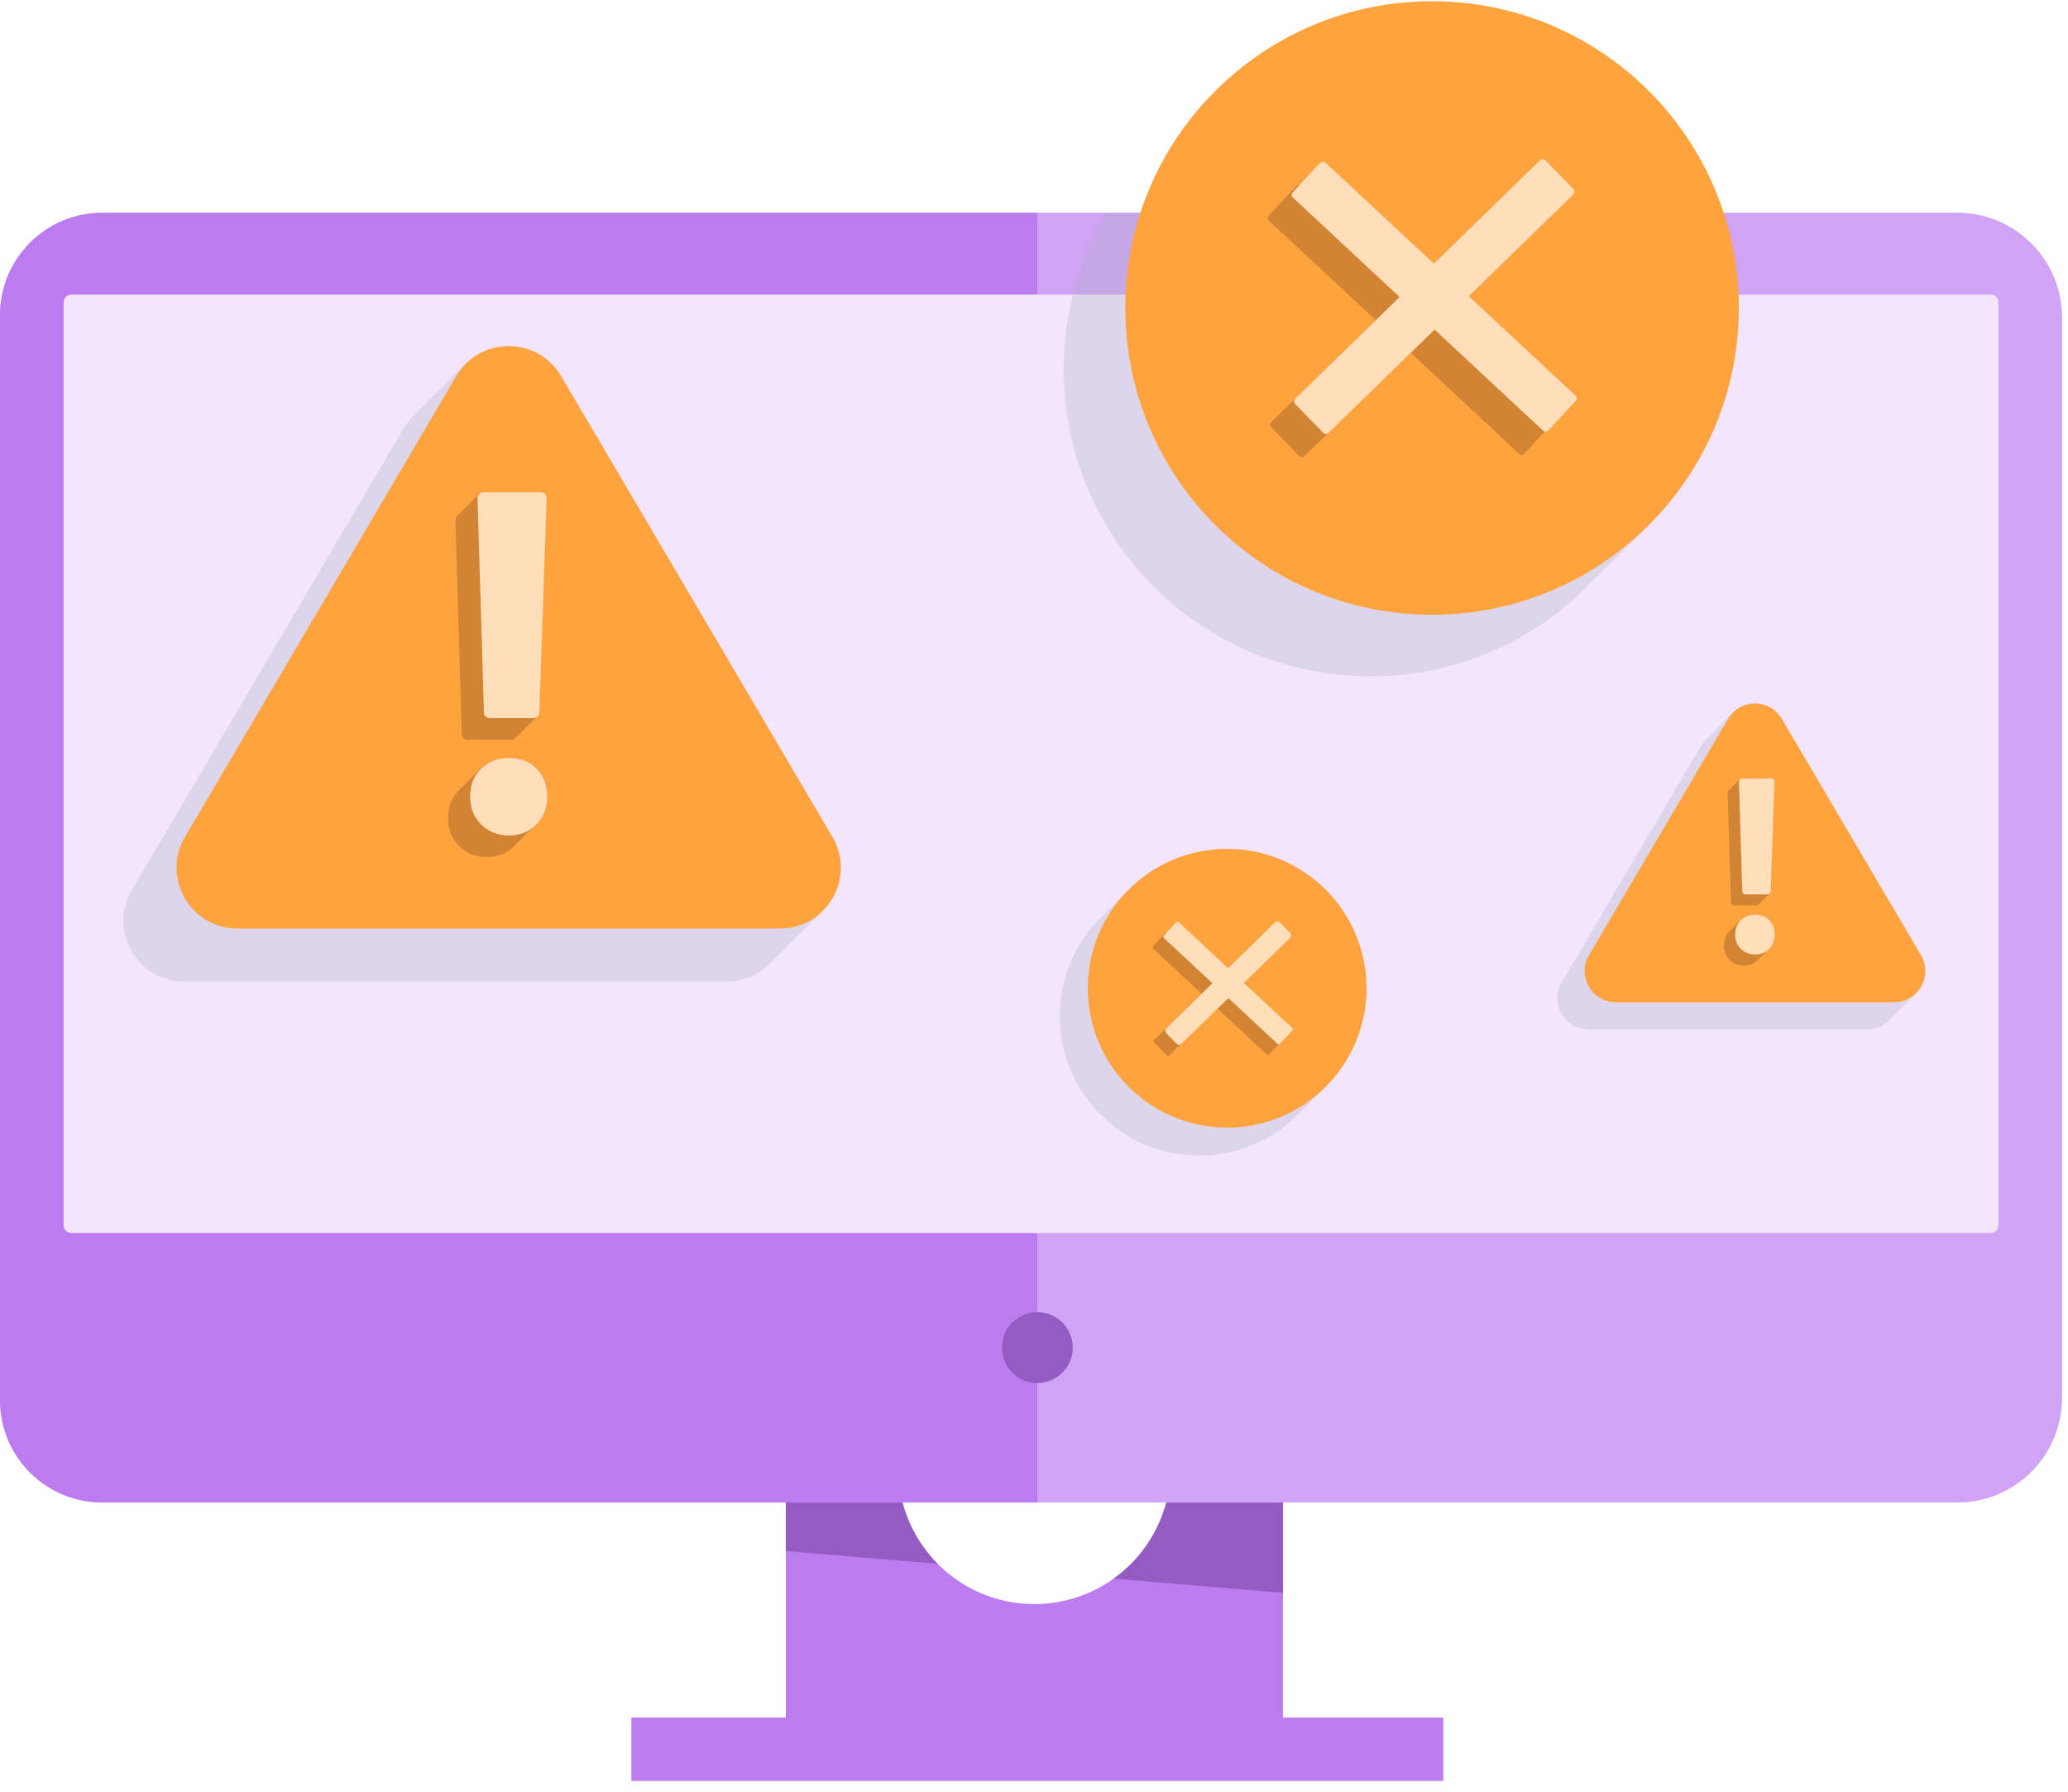
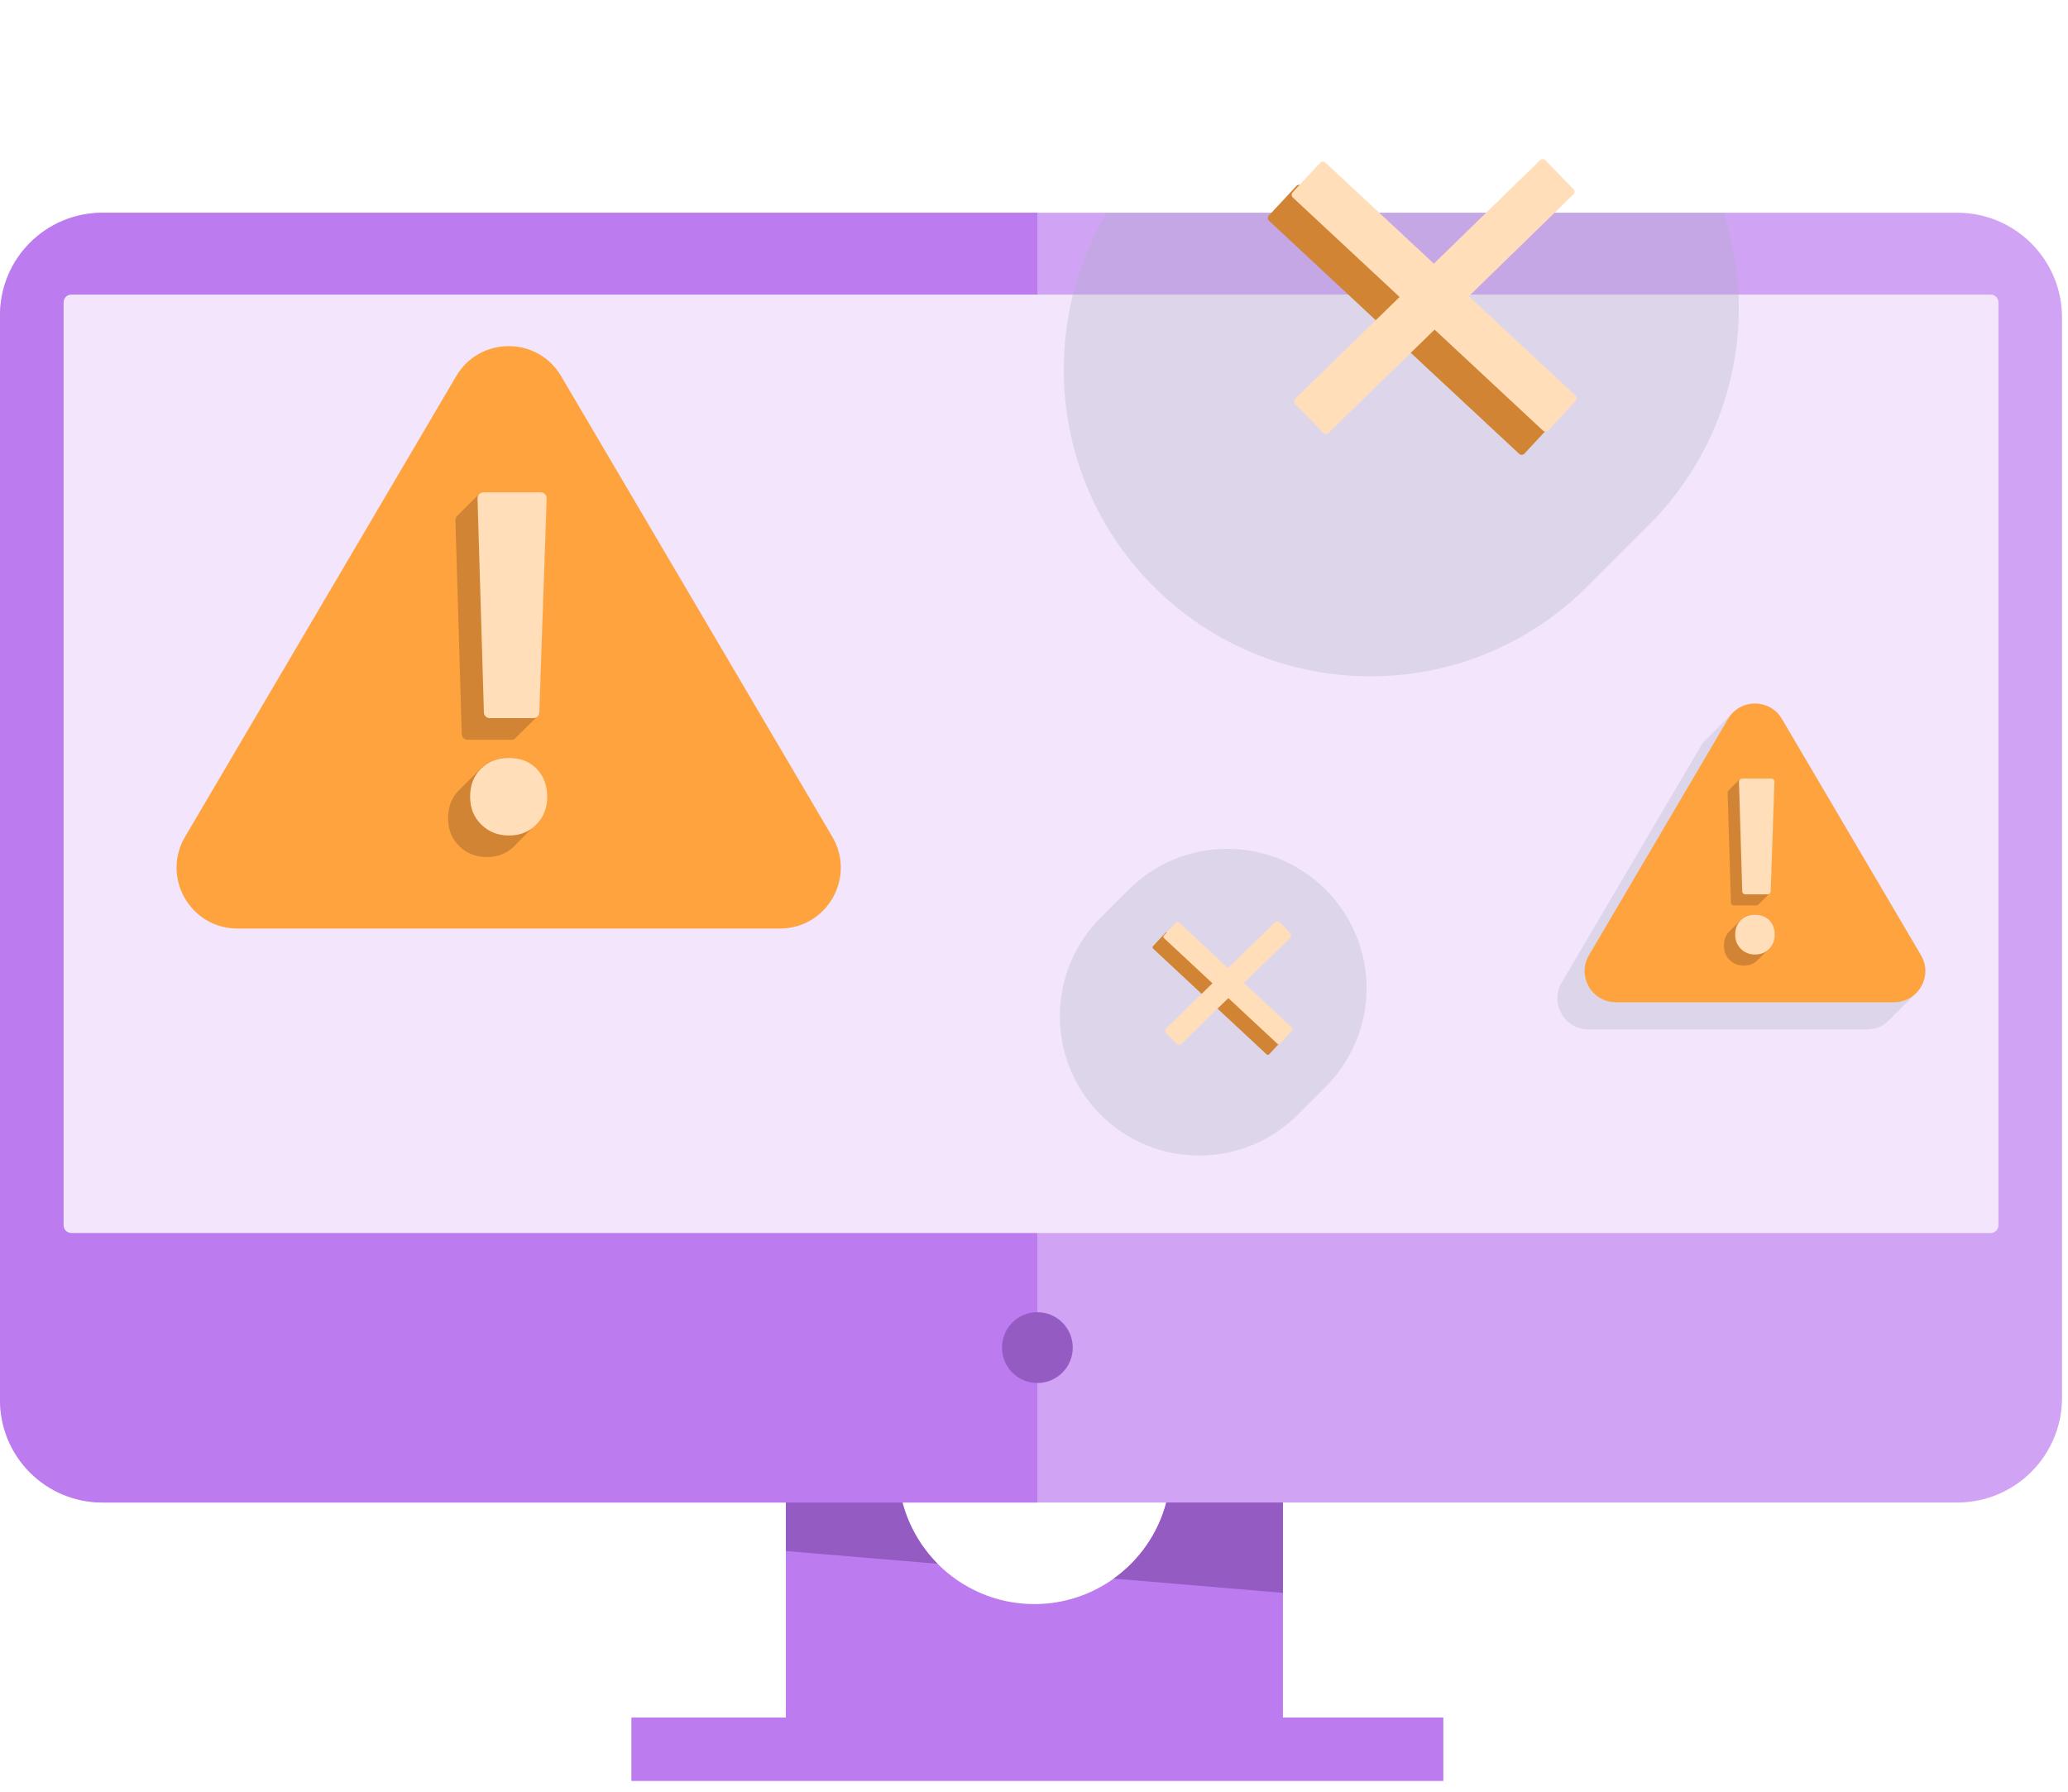
<svg xmlns="http://www.w3.org/2000/svg" width="172" height="149" viewBox="0 0 172 149" fill="none">
  <path d="M106.704 118.244V144.876H65.361V118.244H74.855C74.744 118.863 74.69 119.506 74.69 120.154V122.047C74.69 123.05 74.82 124.023 75.061 124.948C75.581 126.906 76.6 128.651 77.98 130.043C80.039 132.113 82.887 133.393 86.03 133.393C88.489 133.393 90.771 132.608 92.629 131.275C94.746 129.766 96.32 127.537 97.004 124.948C97.245 124.022 97.375 123.05 97.375 122.047V120.154C97.375 119.506 97.322 118.863 97.21 118.244H106.704Z" fill="#BC7CEF" />
  <path d="M162.793 17.691H8.71C3.899 17.691 0 21.591 0 26.401V116.239C0 121.049 3.899 124.948 8.71 124.948H162.793C167.603 124.948 171.502 121.049 171.502 116.239V26.401C171.502 21.591 167.603 17.691 162.793 17.691Z" fill="#D0A3F4" />
  <path d="M8.493 17.691H86.279V124.95H8.493C3.805 124.95 0 121.144 0 116.457V26.183C0 21.496 3.806 17.691 8.493 17.691Z" fill="#BC7CEF" />
  <path d="M165.57 24.496H5.934C5.578 24.496 5.29 24.785 5.29 25.141V101.892C5.29 102.248 5.578 102.536 5.934 102.536H165.57C165.926 102.536 166.215 102.248 166.215 101.892V25.141C166.215 24.785 165.926 24.496 165.57 24.496Z" fill="#F2E5FC" />
  <path d="M120.046 142.827H52.513V148.103H120.046V142.827Z" fill="#BC7CEF" />
  <path d="M75.061 124.948C75.581 126.906 76.6 128.651 77.98 130.043L65.361 128.982V124.948H75.061Z" fill="#945BC2" />
  <path d="M106.704 124.948V132.461L92.628 131.276C94.746 129.766 96.32 127.537 97.004 124.949H106.704V124.948Z" fill="#945BC2" />
  <path d="M88.361 114.147C89.511 112.997 89.511 111.133 88.361 109.984C87.212 108.834 85.348 108.834 84.198 109.984C83.049 111.133 83.049 112.997 84.198 114.147C85.348 115.296 87.212 115.296 88.361 114.147Z" fill="#945BC2" />
-   <path opacity="0.3" d="M69.225 69.588L46.669 31.277C44.924 28.313 40.913 27.994 38.677 30.317C38.619 30.371 38.562 30.428 38.507 30.487C38.449 30.541 38.393 30.598 38.337 30.656C38.279 30.711 38.223 30.768 38.167 30.826C38.109 30.881 38.053 30.938 37.998 30.996C37.94 31.05 37.883 31.108 37.828 31.166C37.77 31.22 37.714 31.277 37.658 31.335C37.6 31.39 37.544 31.447 37.488 31.505C37.43 31.56 37.374 31.617 37.319 31.675C37.261 31.73 37.204 31.787 37.149 31.845C37.091 31.899 37.034 31.956 36.979 32.015C36.921 32.069 36.865 32.126 36.809 32.184C36.751 32.239 36.695 32.296 36.639 32.354C36.581 32.409 36.525 32.466 36.47 32.524C36.412 32.578 36.355 32.636 36.3 32.694C36.242 32.748 36.185 32.805 36.13 32.864C36.072 32.918 36.016 32.975 35.96 33.033C35.902 33.088 35.846 33.145 35.791 33.203C35.733 33.258 35.676 33.315 35.621 33.373C35.563 33.427 35.506 33.484 35.451 33.543C35.393 33.597 35.337 33.654 35.281 33.712C35.223 33.767 35.167 33.824 35.111 33.882C35.053 33.937 34.997 33.994 34.942 34.052C34.884 34.106 34.827 34.164 34.772 34.222C34.714 34.276 34.657 34.333 34.602 34.392C34.544 34.446 34.488 34.503 34.432 34.561C34.092 34.882 33.788 35.258 33.532 35.692L10.976 74.002C8.989 77.376 11.421 81.631 15.337 81.631H60.449C61.932 81.631 63.202 81.02 64.1 80.078C64.158 80.023 64.215 79.967 64.27 79.909C64.328 79.853 64.384 79.797 64.44 79.739C64.498 79.683 64.554 79.627 64.609 79.569C64.668 79.514 64.724 79.457 64.779 79.399C64.837 79.344 64.894 79.288 64.949 79.23C65.007 79.174 65.063 79.118 65.119 79.06C65.177 79.004 65.233 78.948 65.288 78.89C65.347 78.835 65.403 78.778 65.458 78.72C65.516 78.665 65.573 78.608 65.628 78.55C65.686 78.495 65.743 78.439 65.798 78.381C65.856 78.325 65.912 78.269 65.968 78.211C66.026 78.155 66.082 78.099 66.137 78.041C66.195 77.986 66.252 77.929 66.307 77.871C66.365 77.816 66.422 77.76 66.477 77.701C66.535 77.646 66.591 77.59 66.647 77.532C66.705 77.476 66.761 77.42 66.817 77.362C66.875 77.306 66.931 77.25 66.986 77.192C67.044 77.137 67.101 77.08 67.156 77.022C67.214 76.967 67.27 76.911 67.326 76.853C67.384 76.797 67.44 76.741 67.496 76.683C67.554 76.627 67.61 76.571 67.665 76.513C67.724 76.458 67.78 76.401 67.835 76.343C67.893 76.288 67.95 76.231 68.005 76.173C68.063 76.118 68.119 76.062 68.175 76.004C68.233 75.948 68.289 75.892 68.344 75.834C69.95 74.302 70.505 71.762 69.225 69.588Z" fill="#AAB2C1" />
  <path d="M64.864 77.217H19.751C15.836 77.217 13.403 72.961 15.39 69.588L37.946 31.277C39.903 27.953 44.712 27.953 46.669 31.277L69.225 69.588C71.212 72.961 68.779 77.217 64.864 77.217Z" fill="#FFA33F" />
  <path d="M38.549 61.377C38.644 61.473 38.76 61.52 38.896 61.52H42.529C42.665 61.52 42.781 61.473 42.876 61.377C42.888 61.365 42.897 61.352 42.908 61.339C42.92 61.329 42.933 61.32 42.946 61.308C42.958 61.297 42.967 61.283 42.978 61.27C42.99 61.26 43.003 61.251 43.016 61.239C43.028 61.227 43.037 61.214 43.048 61.201C43.06 61.191 43.073 61.182 43.086 61.17C43.097 61.158 43.107 61.145 43.117 61.132C43.13 61.122 43.143 61.113 43.156 61.101C43.167 61.09 43.176 61.076 43.187 61.063C43.2 61.053 43.213 61.044 43.225 61.032C43.237 61.02 43.246 61.007 43.257 60.994C43.27 60.984 43.283 60.975 43.295 60.963C43.307 60.952 43.316 60.938 43.327 60.925C43.34 60.915 43.353 60.906 43.365 60.894C43.377 60.883 43.386 60.869 43.397 60.856C43.41 60.846 43.422 60.837 43.435 60.825C43.447 60.813 43.456 60.8 43.467 60.787C43.48 60.777 43.492 60.768 43.505 60.756C43.517 60.745 43.526 60.731 43.537 60.718C43.55 60.708 43.562 60.699 43.575 60.687C43.587 60.675 43.596 60.662 43.607 60.649C43.62 60.639 43.632 60.63 43.645 60.618C43.657 60.606 43.666 60.593 43.677 60.58C43.69 60.57 43.702 60.561 43.715 60.549C43.727 60.538 43.736 60.524 43.747 60.511C43.759 60.501 43.772 60.492 43.785 60.48C43.797 60.468 43.806 60.455 43.817 60.442C43.829 60.432 43.842 60.423 43.855 60.411C43.867 60.4 43.876 60.386 43.886 60.373C43.899 60.363 43.912 60.354 43.925 60.342C43.936 60.331 43.946 60.317 43.956 60.304C43.969 60.294 43.982 60.285 43.995 60.273C44.006 60.261 44.015 60.248 44.026 60.235C44.039 60.225 44.052 60.216 44.064 60.204C44.076 60.193 44.085 60.179 44.096 60.166C44.109 60.156 44.122 60.147 44.134 60.135C44.146 60.123 44.155 60.11 44.166 60.097C44.179 60.087 44.191 60.078 44.204 60.066C44.216 60.054 44.225 60.041 44.236 60.028C44.249 60.018 44.261 60.009 44.274 59.997C44.286 59.986 44.295 59.972 44.306 59.959C44.319 59.949 44.331 59.94 44.344 59.928C44.356 59.916 44.365 59.903 44.376 59.89C44.389 59.88 44.401 59.871 44.414 59.859C44.426 59.847 44.435 59.834 44.446 59.821C44.459 59.811 44.471 59.802 44.484 59.79C44.496 59.779 44.505 59.765 44.516 59.752C44.528 59.742 44.541 59.733 44.554 59.721C44.566 59.709 44.575 59.696 44.586 59.683C44.598 59.673 44.611 59.664 44.624 59.652C44.636 59.641 44.645 59.627 44.656 59.614C44.668 59.604 44.681 59.595 44.694 59.583C44.789 59.488 44.836 59.373 44.836 59.236L45.449 41.436C45.449 41.3 45.401 41.184 45.306 41.089C45.211 40.994 45.095 40.947 44.96 40.947H40.183C40.047 40.947 39.932 40.995 39.836 41.089C39.825 41.101 39.815 41.115 39.804 41.127C39.792 41.138 39.778 41.146 39.766 41.159C39.755 41.171 39.745 41.184 39.735 41.197C39.722 41.208 39.708 41.216 39.697 41.229C39.685 41.241 39.676 41.254 39.665 41.267C39.652 41.278 39.638 41.286 39.627 41.299C39.615 41.311 39.606 41.324 39.595 41.337C39.582 41.348 39.569 41.356 39.557 41.369C39.545 41.381 39.536 41.394 39.525 41.407C39.512 41.418 39.499 41.426 39.487 41.439C39.475 41.45 39.466 41.464 39.455 41.477C39.442 41.488 39.429 41.496 39.417 41.509C39.405 41.52 39.396 41.534 39.385 41.547C39.372 41.558 39.359 41.566 39.347 41.579C39.335 41.59 39.326 41.604 39.315 41.617C39.302 41.628 39.289 41.636 39.277 41.648C39.265 41.66 39.256 41.674 39.245 41.687C39.233 41.697 39.219 41.706 39.207 41.718C39.195 41.73 39.186 41.744 39.175 41.757C39.163 41.767 39.149 41.776 39.137 41.788C39.125 41.8 39.116 41.814 39.105 41.826C39.093 41.837 39.079 41.846 39.067 41.858C39.056 41.87 39.046 41.884 39.035 41.896C39.023 41.907 39.009 41.915 38.997 41.928C38.986 41.94 38.977 41.953 38.966 41.966C38.953 41.977 38.939 41.985 38.928 41.998C38.916 42.01 38.907 42.023 38.896 42.036C38.883 42.047 38.869 42.055 38.858 42.068C38.846 42.08 38.837 42.093 38.826 42.106C38.813 42.117 38.8 42.125 38.788 42.138C38.776 42.15 38.767 42.163 38.756 42.176C38.743 42.187 38.73 42.195 38.718 42.208C38.706 42.219 38.697 42.233 38.686 42.246C38.673 42.257 38.66 42.265 38.648 42.278C38.636 42.289 38.627 42.303 38.616 42.316C38.603 42.327 38.59 42.335 38.578 42.348C38.566 42.359 38.557 42.373 38.546 42.386C38.533 42.397 38.521 42.405 38.508 42.417C38.496 42.429 38.487 42.443 38.476 42.456C38.464 42.467 38.451 42.475 38.438 42.487C38.426 42.499 38.417 42.513 38.406 42.526C38.394 42.536 38.381 42.545 38.368 42.557C38.356 42.569 38.347 42.583 38.336 42.595C38.324 42.606 38.311 42.614 38.298 42.627C38.286 42.639 38.277 42.653 38.267 42.665C38.254 42.676 38.241 42.684 38.228 42.697C38.217 42.709 38.208 42.722 38.197 42.735C38.184 42.746 38.171 42.754 38.158 42.767C38.147 42.779 38.138 42.792 38.127 42.805C38.114 42.816 38.101 42.824 38.089 42.837C38.077 42.849 38.068 42.862 38.057 42.875C38.044 42.885 38.031 42.894 38.019 42.907C37.923 43.002 37.876 43.118 37.876 43.254L38.407 61.054C38.407 61.19 38.455 61.306 38.55 61.401L38.549 61.377ZM44.594 63.926C44.008 63.328 43.239 63.028 42.287 63.028C41.334 63.028 40.558 63.328 39.96 63.926C39.948 63.938 39.937 63.949 39.926 63.961C39.914 63.973 39.903 63.983 39.891 63.995C39.879 64.007 39.868 64.018 39.857 64.03C39.845 64.042 39.834 64.052 39.822 64.064C39.81 64.076 39.799 64.087 39.788 64.099C39.776 64.111 39.765 64.121 39.753 64.133C39.741 64.145 39.73 64.156 39.719 64.168C39.707 64.18 39.696 64.19 39.684 64.202C39.672 64.214 39.661 64.225 39.65 64.237C39.638 64.249 39.627 64.259 39.615 64.271C39.603 64.283 39.592 64.294 39.581 64.306C39.569 64.318 39.558 64.328 39.546 64.34C39.534 64.352 39.523 64.363 39.512 64.375C39.5 64.387 39.489 64.397 39.477 64.409C39.465 64.421 39.454 64.432 39.443 64.444C39.431 64.456 39.42 64.466 39.408 64.478C39.396 64.49 39.385 64.501 39.374 64.513C39.362 64.525 39.351 64.535 39.339 64.547C39.327 64.559 39.316 64.57 39.305 64.582C39.293 64.594 39.282 64.604 39.27 64.616C39.258 64.628 39.247 64.639 39.236 64.651C39.224 64.663 39.213 64.673 39.201 64.685C39.189 64.697 39.178 64.708 39.167 64.72C39.155 64.732 39.144 64.742 39.132 64.754C39.12 64.766 39.109 64.777 39.098 64.789C39.086 64.801 39.075 64.811 39.063 64.823C39.051 64.835 39.04 64.846 39.029 64.858C39.017 64.87 39.006 64.88 38.994 64.892C38.982 64.904 38.971 64.915 38.96 64.927C38.948 64.939 38.937 64.949 38.925 64.961C38.913 64.973 38.902 64.984 38.891 64.996C38.879 65.008 38.868 65.018 38.856 65.03C38.844 65.042 38.833 65.053 38.822 65.065C38.81 65.077 38.799 65.087 38.787 65.099C38.775 65.111 38.764 65.122 38.753 65.134C38.741 65.146 38.73 65.156 38.718 65.168C38.706 65.18 38.695 65.191 38.684 65.203C38.672 65.215 38.661 65.225 38.649 65.237C38.637 65.249 38.626 65.26 38.615 65.272C38.603 65.284 38.592 65.294 38.58 65.306C38.568 65.318 38.557 65.329 38.546 65.341C38.534 65.353 38.523 65.363 38.511 65.375C38.499 65.387 38.488 65.398 38.477 65.41C38.465 65.422 38.454 65.432 38.442 65.444C38.43 65.456 38.419 65.468 38.408 65.479C38.396 65.491 38.385 65.501 38.373 65.513C38.361 65.525 38.35 65.537 38.339 65.548C38.327 65.56 38.316 65.57 38.304 65.582C38.292 65.594 38.281 65.606 38.27 65.617C38.258 65.629 38.246 65.639 38.235 65.651C38.223 65.663 38.212 65.674 38.201 65.686C38.189 65.698 38.178 65.708 38.166 65.72C37.566 66.319 37.268 67.094 37.268 68.047C37.268 68.999 37.574 69.741 38.187 70.354C38.8 70.967 39.568 71.273 40.494 71.273C41.42 71.273 42.181 70.967 42.78 70.354C42.786 70.347 42.791 70.341 42.798 70.334C42.815 70.317 42.832 70.301 42.849 70.284C42.855 70.278 42.861 70.271 42.867 70.265C42.884 70.249 42.901 70.232 42.918 70.215C42.924 70.209 42.929 70.202 42.936 70.195C42.953 70.179 42.97 70.162 42.987 70.145C42.993 70.139 42.998 70.132 43.005 70.125C43.022 70.109 43.039 70.092 43.056 70.075C43.062 70.069 43.068 70.062 43.074 70.055C43.091 70.039 43.108 70.022 43.125 70.005C43.131 69.999 43.136 69.993 43.143 69.985C43.16 69.969 43.177 69.953 43.194 69.935C43.2 69.929 43.206 69.923 43.212 69.915C43.229 69.899 43.246 69.883 43.263 69.865C43.269 69.859 43.275 69.853 43.281 69.845C43.298 69.829 43.315 69.813 43.332 69.796C43.338 69.789 43.343 69.782 43.35 69.775C43.367 69.759 43.384 69.743 43.401 69.725C43.407 69.719 43.413 69.713 43.419 69.706C43.436 69.689 43.453 69.673 43.47 69.656C43.476 69.649 43.481 69.643 43.488 69.636C43.505 69.619 43.522 69.603 43.539 69.586C43.545 69.579 43.55 69.573 43.557 69.566C43.574 69.549 43.591 69.533 43.608 69.516C43.614 69.51 43.62 69.503 43.626 69.496C43.643 69.48 43.66 69.463 43.677 69.446C43.683 69.44 43.689 69.433 43.695 69.426C43.712 69.41 43.729 69.393 43.746 69.376C43.752 69.37 43.758 69.363 43.764 69.356C43.781 69.34 43.798 69.323 43.815 69.306C43.821 69.3 43.827 69.293 43.833 69.286C43.85 69.27 43.867 69.253 43.884 69.236C43.89 69.23 43.896 69.224 43.902 69.216C43.919 69.2 43.936 69.183 43.953 69.166C43.959 69.16 43.965 69.154 43.971 69.146C43.988 69.13 44.005 69.114 44.022 69.096C44.028 69.09 44.034 69.084 44.04 69.076C44.057 69.06 44.074 69.044 44.091 69.026C44.097 69.02 44.103 69.014 44.109 69.007C44.126 68.99 44.143 68.974 44.16 68.957C44.166 68.95 44.172 68.944 44.178 68.938C44.195 68.921 44.212 68.905 44.229 68.888C44.235 68.881 44.241 68.874 44.247 68.868C44.264 68.851 44.281 68.835 44.298 68.818C44.304 68.811 44.31 68.804 44.316 68.798C44.333 68.781 44.35 68.765 44.367 68.748C44.373 68.741 44.379 68.734 44.385 68.728C44.402 68.711 44.419 68.695 44.436 68.678C44.442 68.671 44.448 68.664 44.454 68.658C44.471 68.641 44.488 68.625 44.505 68.608C44.511 68.602 44.517 68.594 44.523 68.588C44.54 68.572 44.557 68.555 44.574 68.538C45.172 67.926 45.472 67.157 45.472 66.231C45.472 65.305 45.178 64.503 44.594 63.904V63.926Z" fill="#D18534" />
  <path d="M40.389 59.578C40.484 59.673 40.6 59.72 40.736 59.72H44.369C44.505 59.72 44.621 59.673 44.716 59.578C44.812 59.483 44.859 59.367 44.859 59.231L45.471 41.431C45.471 41.294 45.423 41.179 45.329 41.084C45.234 40.988 45.117 40.941 44.982 40.941H40.206C40.069 40.941 39.954 40.989 39.859 41.084C39.764 41.178 39.716 41.295 39.716 41.431L40.247 59.231C40.247 59.367 40.295 59.483 40.39 59.578H40.389ZM44.634 63.926C44.049 63.328 43.28 63.028 42.327 63.028C41.375 63.028 40.599 63.328 40.001 63.926C39.401 64.525 39.102 65.3 39.102 66.253C39.102 67.205 39.408 67.947 40.021 68.56C40.634 69.173 41.402 69.478 42.328 69.478C43.254 69.478 44.015 69.173 44.614 68.56C45.213 67.948 45.512 67.179 45.512 66.253C45.512 65.327 45.219 64.525 44.634 63.926Z" fill="#FFDEB9" />
  <path opacity="0.3" d="M159.769 79.433L148.201 59.784C147.306 58.263 145.248 58.1 144.102 59.291C144.072 59.319 144.043 59.348 144.014 59.378C143.984 59.406 143.956 59.435 143.927 59.465C143.897 59.493 143.869 59.522 143.84 59.552C143.81 59.581 143.782 59.609 143.753 59.639C143.723 59.668 143.695 59.697 143.666 59.727C143.636 59.755 143.608 59.784 143.579 59.814C143.549 59.842 143.52 59.871 143.491 59.901C143.461 59.929 143.433 59.958 143.404 59.988C143.374 60.016 143.346 60.045 143.317 60.075C143.287 60.103 143.259 60.133 143.23 60.163C143.2 60.191 143.172 60.22 143.143 60.25C143.113 60.278 143.085 60.307 143.056 60.337C143.026 60.365 142.997 60.394 142.968 60.424C142.938 60.452 142.91 60.481 142.881 60.511C142.851 60.539 142.823 60.568 142.794 60.598C142.764 60.626 142.736 60.656 142.707 60.685C142.677 60.714 142.649 60.743 142.62 60.773C142.59 60.801 142.562 60.83 142.533 60.86C142.503 60.888 142.475 60.917 142.445 60.947C142.416 60.975 142.387 61.004 142.358 61.034C142.328 61.062 142.3 61.091 142.271 61.121C142.241 61.149 142.213 61.178 142.184 61.208C142.154 61.236 142.126 61.266 142.097 61.295C142.067 61.324 142.039 61.353 142.01 61.383C141.98 61.411 141.952 61.44 141.923 61.47C141.748 61.634 141.592 61.828 141.46 62.05L129.892 81.699C128.873 83.429 130.121 85.612 132.129 85.612H155.267C156.028 85.612 156.679 85.299 157.139 84.816C157.169 84.788 157.198 84.759 157.226 84.729C157.256 84.701 157.285 84.671 157.313 84.641C157.343 84.613 157.372 84.584 157.401 84.554C157.431 84.526 157.46 84.497 157.488 84.467C157.518 84.439 157.547 84.41 157.575 84.38C157.605 84.352 157.634 84.323 157.662 84.293C157.692 84.265 157.721 84.236 157.749 84.206C157.779 84.178 157.808 84.148 157.836 84.118C157.866 84.09 157.895 84.061 157.924 84.031C157.953 84.003 157.983 83.974 158.011 83.944C158.041 83.916 158.07 83.887 158.098 83.857C158.128 83.829 158.157 83.8 158.185 83.77C158.215 83.742 158.244 83.713 158.272 83.683C158.302 83.655 158.331 83.626 158.359 83.596C158.389 83.567 158.418 83.538 158.446 83.508C158.476 83.48 158.505 83.451 158.534 83.421C158.564 83.393 158.593 83.364 158.621 83.334C158.651 83.306 158.68 83.277 158.708 83.247C158.738 83.219 158.767 83.19 158.795 83.16C158.825 83.132 158.854 83.103 158.882 83.073C158.912 83.044 158.941 83.015 158.969 82.986C158.999 82.957 159.028 82.928 159.057 82.898C159.087 82.87 159.116 82.841 159.144 82.811C159.174 82.783 159.203 82.754 159.231 82.724C159.261 82.696 159.29 82.667 159.318 82.637C160.142 81.852 160.427 80.549 159.77 79.433H159.769Z" fill="#AAB2C1" />
  <path d="M157.533 83.346H134.395C132.387 83.346 131.139 81.163 132.158 79.433L143.727 59.784C144.731 58.079 147.197 58.079 148.201 59.784L159.769 79.433C160.788 81.163 159.54 83.346 157.532 83.346H157.533Z" fill="#FFA33F" />
  <path d="M144.036 75.222C144.085 75.271 144.144 75.296 144.214 75.296H146.078C146.148 75.296 146.207 75.271 146.256 75.222C146.262 75.216 146.267 75.209 146.272 75.203C146.279 75.197 146.286 75.193 146.291 75.186C146.298 75.18 146.302 75.174 146.308 75.168C146.314 75.162 146.321 75.157 146.327 75.151C146.333 75.145 146.338 75.138 146.343 75.132C146.35 75.127 146.357 75.122 146.362 75.116C146.369 75.109 146.373 75.103 146.379 75.097C146.385 75.091 146.392 75.087 146.398 75.08C146.404 75.074 146.409 75.068 146.414 75.061C146.42 75.056 146.428 75.051 146.433 75.045C146.439 75.038 146.444 75.032 146.449 75.026C146.456 75.02 146.463 75.016 146.469 75.01C146.475 75.003 146.479 74.997 146.485 74.99C146.491 74.985 146.498 74.98 146.504 74.974C146.51 74.968 146.515 74.961 146.52 74.955C146.527 74.95 146.534 74.945 146.539 74.939C146.546 74.932 146.55 74.926 146.556 74.92C146.562 74.914 146.569 74.91 146.575 74.903C146.581 74.897 146.586 74.891 146.591 74.884C146.597 74.879 146.605 74.874 146.61 74.868C146.617 74.862 146.621 74.855 146.626 74.849C146.633 74.843 146.64 74.839 146.646 74.832C146.652 74.826 146.656 74.82 146.662 74.813C146.668 74.808 146.676 74.803 146.681 74.797C146.687 74.791 146.692 74.784 146.697 74.778C146.704 74.772 146.711 74.768 146.716 74.762C146.723 74.755 146.727 74.749 146.733 74.743C146.739 74.737 146.746 74.733 146.752 74.726C146.758 74.72 146.763 74.713 146.768 74.707C146.774 74.702 146.782 74.697 146.787 74.691C146.794 74.684 146.798 74.678 146.804 74.672C146.81 74.666 146.817 74.662 146.823 74.655C146.829 74.649 146.833 74.643 146.839 74.636C146.845 74.631 146.853 74.626 146.858 74.62C146.864 74.614 146.869 74.607 146.874 74.601C146.881 74.596 146.888 74.591 146.893 74.585C146.9 74.578 146.904 74.572 146.91 74.566C146.916 74.56 146.923 74.555 146.929 74.549C146.935 74.543 146.94 74.537 146.945 74.53C146.952 74.525 146.959 74.52 146.964 74.514C146.971 74.507 146.975 74.501 146.981 74.495C146.987 74.489 146.994 74.485 147 74.478C147.006 74.472 147.011 74.466 147.016 74.459C147.022 74.454 147.03 74.449 147.035 74.443C147.041 74.437 147.046 74.43 147.051 74.424C147.058 74.418 147.065 74.414 147.07 74.407C147.077 74.401 147.081 74.395 147.087 74.388C147.093 74.383 147.1 74.379 147.106 74.372C147.112 74.366 147.117 74.359 147.122 74.353C147.129 74.348 147.136 74.343 147.141 74.337C147.148 74.33 147.152 74.324 147.158 74.318C147.164 74.312 147.171 74.308 147.177 74.301C147.226 74.252 147.25 74.193 147.25 74.123L147.564 64.993C147.564 64.924 147.54 64.865 147.491 64.816C147.442 64.766 147.383 64.742 147.313 64.742H144.862C144.793 64.742 144.734 64.766 144.684 64.816C144.678 64.822 144.674 64.828 144.668 64.835C144.662 64.84 144.655 64.844 144.649 64.851C144.643 64.857 144.638 64.864 144.633 64.87C144.626 64.875 144.619 64.88 144.614 64.886C144.607 64.893 144.603 64.899 144.597 64.905C144.591 64.911 144.584 64.915 144.578 64.922C144.572 64.928 144.567 64.934 144.562 64.941C144.556 64.946 144.548 64.951 144.543 64.957C144.536 64.963 144.532 64.97 144.527 64.976C144.52 64.982 144.513 64.986 144.507 64.993C144.501 64.999 144.497 65.005 144.491 65.012C144.485 65.017 144.477 65.022 144.472 65.028C144.466 65.034 144.461 65.041 144.456 65.047C144.449 65.052 144.442 65.057 144.437 65.063C144.43 65.07 144.426 65.076 144.42 65.082C144.414 65.088 144.407 65.092 144.401 65.099C144.395 65.105 144.39 65.112 144.385 65.118C144.379 65.123 144.371 65.128 144.366 65.134C144.359 65.141 144.355 65.147 144.349 65.153C144.343 65.159 144.336 65.163 144.33 65.17C144.324 65.176 144.32 65.182 144.314 65.189C144.308 65.194 144.3 65.199 144.295 65.205C144.289 65.211 144.284 65.218 144.279 65.224C144.272 65.23 144.265 65.234 144.26 65.24C144.253 65.247 144.249 65.253 144.243 65.259C144.237 65.265 144.23 65.269 144.224 65.276C144.218 65.282 144.213 65.288 144.208 65.295C144.201 65.3 144.194 65.305 144.189 65.311C144.182 65.318 144.178 65.324 144.172 65.33C144.166 65.336 144.159 65.34 144.153 65.347C144.147 65.353 144.142 65.359 144.137 65.366C144.131 65.371 144.123 65.376 144.118 65.382C144.112 65.388 144.107 65.395 144.102 65.401C144.095 65.406 144.088 65.411 144.083 65.417C144.076 65.424 144.072 65.43 144.066 65.436C144.06 65.442 144.053 65.447 144.047 65.453C144.041 65.459 144.036 65.466 144.031 65.472C144.024 65.477 144.017 65.482 144.012 65.488C144.005 65.495 144.001 65.501 143.995 65.507C143.989 65.513 143.982 65.517 143.976 65.524C143.97 65.53 143.965 65.536 143.96 65.543C143.954 65.548 143.946 65.553 143.941 65.559C143.935 65.565 143.93 65.572 143.925 65.578C143.918 65.584 143.911 65.588 143.905 65.594C143.899 65.601 143.895 65.607 143.889 65.614C143.883 65.619 143.876 65.624 143.87 65.63C143.864 65.636 143.859 65.643 143.854 65.649C143.847 65.654 143.84 65.659 143.835 65.665C143.828 65.672 143.824 65.678 143.818 65.684C143.812 65.69 143.805 65.694 143.799 65.701C143.793 65.707 143.788 65.713 143.783 65.72C143.777 65.725 143.769 65.73 143.764 65.736C143.715 65.785 143.69 65.844 143.69 65.914L143.963 75.044C143.963 75.114 143.987 75.173 144.036 75.222ZM147.137 76.528C146.836 76.222 146.442 76.068 145.954 76.068C145.465 76.068 145.067 76.222 144.76 76.528C144.753 76.535 144.748 76.54 144.743 76.547C144.736 76.552 144.731 76.558 144.724 76.564C144.718 76.57 144.713 76.576 144.707 76.582C144.701 76.587 144.695 76.594 144.689 76.599C144.683 76.606 144.677 76.611 144.672 76.617C144.665 76.623 144.66 76.629 144.654 76.635C144.647 76.641 144.642 76.646 144.636 76.653C144.63 76.658 144.625 76.665 144.618 76.67C144.612 76.676 144.606 76.682 144.601 76.688C144.595 76.694 144.589 76.7 144.583 76.706C144.576 76.711 144.571 76.717 144.566 76.724C144.559 76.729 144.553 76.735 144.547 76.741C144.541 76.747 144.536 76.753 144.53 76.759C144.524 76.764 144.518 76.771 144.512 76.776C144.506 76.783 144.5 76.788 144.495 76.794C144.488 76.8 144.483 76.806 144.477 76.812C144.47 76.818 144.465 76.823 144.459 76.83C144.453 76.835 144.448 76.842 144.441 76.847C144.435 76.853 144.429 76.859 144.424 76.865C144.418 76.871 144.412 76.877 144.406 76.882C144.399 76.889 144.394 76.894 144.389 76.901C144.382 76.906 144.377 76.912 144.37 76.918C144.364 76.924 144.359 76.93 144.353 76.936C144.347 76.942 144.341 76.948 144.335 76.953C144.329 76.96 144.323 76.965 144.318 76.972C144.311 76.977 144.306 76.983 144.3 76.989C144.293 76.995 144.288 77.001 144.282 77.007C144.276 77.012 144.27 77.019 144.264 77.024C144.258 77.031 144.252 77.036 144.247 77.042C144.241 77.048 144.235 77.054 144.229 77.059C144.222 77.066 144.217 77.071 144.211 77.078C144.205 77.083 144.2 77.09 144.193 77.095C144.187 77.101 144.182 77.107 144.176 77.113C144.17 77.118 144.164 77.125 144.158 77.13C144.152 77.137 144.146 77.142 144.141 77.148C144.134 77.154 144.129 77.159 144.122 77.166C144.116 77.172 144.111 77.178 144.105 77.184C144.099 77.189 144.093 77.196 144.087 77.201C144.081 77.207 144.075 77.213 144.07 77.219C144.063 77.225 144.058 77.231 144.052 77.237C144.045 77.243 144.04 77.248 144.034 77.255C144.028 77.26 144.023 77.266 144.016 77.272C144.01 77.278 144.004 77.284 143.999 77.29C143.993 77.296 143.987 77.302 143.981 77.307C143.974 77.314 143.969 77.319 143.964 77.326C143.957 77.331 143.952 77.337 143.945 77.343C143.939 77.349 143.934 77.355 143.928 77.361C143.922 77.366 143.916 77.373 143.91 77.378C143.904 77.385 143.898 77.39 143.893 77.396C143.886 77.402 143.88 77.408 143.875 77.414C143.868 77.42 143.863 77.425 143.857 77.432C143.851 77.437 143.846 77.444 143.839 77.449C143.532 77.756 143.379 78.154 143.379 78.643C143.379 79.131 143.536 79.512 143.85 79.826C144.164 80.14 144.558 80.297 145.033 80.297C145.508 80.297 145.898 80.14 146.206 79.826C146.21 79.822 146.212 79.82 146.215 79.816C146.224 79.808 146.232 79.8 146.242 79.79C146.245 79.787 146.248 79.784 146.251 79.781C146.26 79.772 146.268 79.764 146.277 79.755C146.281 79.751 146.283 79.749 146.286 79.745C146.295 79.737 146.303 79.729 146.312 79.72C146.316 79.716 146.319 79.713 146.321 79.71C146.331 79.702 146.339 79.693 146.348 79.684C146.351 79.681 146.354 79.678 146.357 79.674C146.366 79.666 146.374 79.658 146.383 79.649C146.387 79.645 146.39 79.642 146.392 79.639C146.401 79.631 146.41 79.623 146.419 79.614C146.422 79.61 146.425 79.607 146.428 79.603C146.437 79.595 146.445 79.587 146.454 79.578C146.458 79.574 146.46 79.572 146.463 79.568C146.472 79.56 146.48 79.552 146.489 79.543C146.493 79.539 146.496 79.536 146.498 79.533C146.508 79.525 146.516 79.516 146.525 79.507C146.528 79.504 146.531 79.501 146.534 79.497C146.543 79.489 146.551 79.481 146.56 79.472C146.564 79.468 146.567 79.466 146.569 79.462C146.578 79.454 146.587 79.445 146.596 79.436C146.599 79.433 146.602 79.43 146.605 79.427C146.614 79.418 146.622 79.41 146.631 79.401C146.635 79.397 146.637 79.395 146.64 79.391C146.649 79.383 146.657 79.375 146.666 79.366C146.67 79.362 146.673 79.359 146.676 79.356C146.685 79.347 146.693 79.339 146.702 79.33C146.705 79.327 146.708 79.324 146.711 79.32C146.72 79.312 146.728 79.304 146.737 79.295C146.741 79.291 146.744 79.288 146.746 79.285C146.755 79.277 146.764 79.269 146.773 79.259C146.776 79.256 146.779 79.253 146.782 79.249C146.791 79.241 146.799 79.233 146.808 79.224C146.812 79.22 146.814 79.218 146.817 79.214C146.826 79.206 146.834 79.198 146.843 79.189C146.847 79.185 146.85 79.182 146.853 79.179C146.862 79.17 146.87 79.162 146.879 79.153C146.883 79.15 146.885 79.147 146.888 79.143C146.897 79.135 146.905 79.127 146.914 79.118C146.918 79.114 146.921 79.111 146.923 79.108C146.932 79.1 146.941 79.091 146.95 79.082C146.953 79.079 146.956 79.076 146.959 79.072C146.968 79.064 146.976 79.056 146.985 79.047C146.989 79.043 146.991 79.041 146.994 79.037C147.003 79.029 147.011 79.021 147.021 79.011C147.024 79.008 147.027 79.005 147.03 79.002C147.039 78.993 147.047 78.985 147.056 78.976C147.06 78.972 147.062 78.97 147.065 78.966C147.074 78.958 147.082 78.95 147.091 78.941C147.095 78.937 147.098 78.934 147.1 78.931C147.11 78.923 147.118 78.914 147.127 78.905C147.434 78.591 147.587 78.197 147.587 77.722C147.587 77.248 147.437 76.836 147.137 76.528Z" fill="#D18534" />
  <path d="M144.979 74.299C145.028 74.348 145.088 74.372 145.157 74.372H147.021C147.091 74.372 147.15 74.348 147.199 74.299C147.248 74.25 147.273 74.191 147.273 74.121L147.587 64.991C147.587 64.921 147.562 64.862 147.513 64.813C147.464 64.764 147.405 64.739 147.335 64.739H144.885C144.815 64.739 144.756 64.764 144.707 64.813C144.658 64.862 144.634 64.921 144.634 64.991L144.906 74.121C144.906 74.191 144.93 74.25 144.979 74.299ZM147.158 76.528C146.857 76.222 146.463 76.068 145.975 76.068C145.486 76.068 145.088 76.222 144.781 76.528C144.474 76.835 144.32 77.234 144.32 77.722C144.32 78.211 144.477 78.591 144.792 78.905C145.106 79.219 145.5 79.377 145.975 79.377C146.449 79.377 146.84 79.219 147.148 78.905C147.454 78.591 147.608 78.197 147.608 77.722C147.608 77.248 147.458 76.836 147.158 76.528Z" fill="#FFDEB9" />
  <path opacity="0.3" d="M143.36 17.691H92.059C89.784 21.507 88.476 25.966 88.476 30.732C88.476 44.822 99.897 56.243 113.987 56.243C121.082 56.243 127.499 53.346 132.123 48.671C132.19 48.606 132.255 48.54 132.32 48.474C132.387 48.409 132.452 48.343 132.517 48.277C132.584 48.212 132.649 48.146 132.714 48.08C132.781 48.015 132.846 47.949 132.911 47.883C132.978 47.818 133.043 47.752 133.108 47.686C133.175 47.621 133.24 47.555 133.305 47.489C133.372 47.424 133.437 47.358 133.502 47.292C133.569 47.227 133.634 47.161 133.699 47.095C133.766 47.03 133.831 46.964 133.896 46.898C133.963 46.833 134.028 46.767 134.093 46.701C134.16 46.636 134.225 46.57 134.29 46.504C134.357 46.438 134.422 46.373 134.487 46.307C134.554 46.242 134.619 46.176 134.685 46.11C134.751 46.044 134.816 45.979 134.882 45.913C134.948 45.847 135.013 45.782 135.079 45.716C135.145 45.651 135.21 45.585 135.276 45.519C135.342 45.453 135.407 45.388 135.473 45.322C135.539 45.256 135.604 45.191 135.67 45.125C135.736 45.059 135.801 44.994 135.867 44.928C135.933 44.862 135.998 44.797 136.064 44.731C136.13 44.665 136.195 44.6 136.261 44.534C136.327 44.468 136.392 44.403 136.458 44.337C136.524 44.271 136.589 44.206 136.655 44.14C136.721 44.074 136.786 44.009 136.852 43.943C136.918 43.877 136.983 43.812 137.049 43.746C141.724 39.122 144.621 32.704 144.621 25.609C144.621 22.844 144.179 20.181 143.365 17.687L143.36 17.691Z" fill="#AAB2C1" />
-   <path d="M119.106 51.125C133.195 51.125 144.617 39.703 144.617 25.614C144.617 11.524 133.195 0.103 119.106 0.103C105.016 0.103 93.594 11.524 93.594 25.614C93.594 39.703 105.016 51.125 119.106 51.125Z" fill="#FFA33F" />
-   <path d="M108.068 37.934L105.724 35.526C105.606 35.405 105.609 35.211 105.73 35.094L126.105 15.255C126.226 15.137 126.42 15.14 126.537 15.261L128.881 17.669C128.999 17.789 128.996 17.984 128.876 18.101L108.5 37.939C108.38 38.057 108.185 38.055 108.068 37.934Z" fill="#D18534" />
  <path d="M105.53 17.926L107.82 15.467C107.936 15.343 108.129 15.336 108.253 15.451L129.06 34.836C129.184 34.952 129.191 35.145 129.075 35.268L126.785 37.728C126.67 37.851 126.476 37.859 126.353 37.743L105.545 18.358C105.422 18.243 105.414 18.05 105.53 17.926Z" fill="#D18534" />
  <path d="M130.872 15.731L128.527 13.323C128.409 13.202 128.215 13.2 128.094 13.318L107.721 33.158C107.6 33.276 107.597 33.469 107.715 33.59L110.06 35.998C110.178 36.119 110.371 36.122 110.493 36.004L130.866 16.164C130.987 16.046 130.989 15.852 130.872 15.731Z" fill="#FFDEB9" />
  <path d="M107.513 15.995L109.804 13.535C109.919 13.412 110.113 13.404 110.236 13.52L131.044 32.904C131.167 33.02 131.174 33.213 131.059 33.336L128.768 35.796C128.653 35.919 128.46 35.927 128.336 35.811L107.529 16.427C107.405 16.311 107.398 16.118 107.513 15.995Z" fill="#FFDEB9" />
  <path opacity="0.3" d="M102.062 70.593C98.839 70.593 95.922 71.909 93.822 74.032C93.792 74.062 93.762 74.093 93.732 74.122C93.702 74.152 93.672 74.181 93.643 74.211C93.613 74.241 93.583 74.271 93.553 74.301C93.523 74.331 93.493 74.36 93.464 74.39C93.434 74.42 93.404 74.449 93.375 74.479C93.345 74.509 93.315 74.538 93.286 74.568C93.256 74.598 93.226 74.628 93.196 74.658C93.166 74.688 93.136 74.717 93.107 74.747C93.077 74.777 93.047 74.806 93.018 74.836C92.988 74.866 92.958 74.895 92.929 74.925C92.899 74.955 92.869 74.985 92.839 75.015C92.809 75.045 92.779 75.074 92.75 75.104C92.72 75.134 92.69 75.163 92.661 75.193C92.631 75.223 92.601 75.252 92.572 75.282C92.542 75.312 92.512 75.342 92.482 75.372C92.452 75.402 92.422 75.431 92.393 75.461C92.363 75.491 92.334 75.52 92.304 75.55C92.275 75.58 92.245 75.609 92.215 75.639C92.186 75.669 92.156 75.699 92.126 75.728C92.096 75.758 92.066 75.788 92.036 75.818C92.006 75.848 91.976 75.877 91.947 75.907C91.917 75.937 91.887 75.967 91.857 75.997C91.827 76.027 91.797 76.056 91.768 76.086C91.738 76.116 91.708 76.146 91.678 76.176C91.648 76.206 91.618 76.235 91.589 76.265C89.465 78.366 88.149 81.282 88.149 84.505C88.149 90.907 93.338 96.096 99.739 96.096C102.962 96.096 105.879 94.779 107.979 92.656C108.009 92.626 108.039 92.596 108.069 92.566C108.099 92.536 108.129 92.507 108.158 92.477C108.188 92.447 108.218 92.417 108.248 92.387C108.278 92.357 108.308 92.328 108.338 92.297C108.368 92.267 108.398 92.237 108.428 92.207C108.458 92.177 108.488 92.148 108.517 92.118C108.547 92.088 108.577 92.058 108.607 92.028C108.637 91.998 108.667 91.968 108.697 91.938C108.727 91.908 108.757 91.879 108.787 91.848C108.817 91.819 108.847 91.789 108.876 91.76C108.906 91.73 108.935 91.7 108.965 91.67C108.995 91.64 109.025 91.61 109.055 91.58C109.085 91.55 109.115 91.521 109.144 91.491C109.174 91.461 109.204 91.432 109.233 91.402C109.263 91.372 109.293 91.342 109.323 91.312C109.353 91.282 109.383 91.252 109.413 91.222C109.443 91.192 109.473 91.163 109.502 91.133C109.532 91.103 109.562 91.074 109.591 91.044C109.621 91.014 109.651 90.984 109.681 90.954C109.711 90.924 109.741 90.894 109.771 90.864C109.801 90.834 109.831 90.805 109.86 90.775C109.89 90.745 109.92 90.716 109.949 90.686C109.979 90.656 110.009 90.626 110.039 90.596C110.069 90.567 110.099 90.537 110.128 90.507C110.158 90.477 110.188 90.448 110.217 90.418C112.341 88.317 113.658 85.4 113.658 82.177C113.658 75.776 108.468 70.587 102.067 70.587L102.062 70.593Z" fill="#AAB2C1" />
-   <path d="M102.062 93.773C108.463 93.773 113.652 88.584 113.652 82.183C113.652 75.782 108.463 70.592 102.062 70.592C95.661 70.592 90.471 75.782 90.471 82.183C90.471 88.584 95.661 93.773 102.062 93.773Z" fill="#FFA33F" />
-   <path d="M105.241 77.468L95.984 86.482C95.929 86.535 95.928 86.623 95.982 86.678L97.047 87.772C97.101 87.827 97.189 87.828 97.243 87.775L106.5 78.761C106.555 78.707 106.556 78.619 106.503 78.564L105.437 77.47C105.384 77.415 105.296 77.414 105.241 77.468Z" fill="#D18534" />
  <path d="M96.934 77.569L95.894 78.686C95.841 78.742 95.844 78.83 95.9 78.882L105.355 87.689C105.411 87.741 105.499 87.738 105.551 87.682L106.592 86.565C106.644 86.509 106.641 86.421 106.585 86.368L97.131 77.562C97.075 77.509 96.987 77.512 96.934 77.569Z" fill="#D18534" />
  <path d="M107.298 77.574L106.466 76.72C106.348 76.599 106.154 76.596 106.033 76.714L97.016 85.495C96.895 85.613 96.892 85.806 97.01 85.927L97.843 86.782C97.961 86.903 98.154 86.906 98.275 86.788L107.292 78.007C107.414 77.889 107.416 77.695 107.298 77.574Z" fill="#FFDEB9" />
  <path d="M97.835 76.691L96.794 77.808C96.742 77.864 96.745 77.952 96.801 78.004L106.255 86.811C106.312 86.863 106.399 86.86 106.452 86.804L107.493 85.687C107.545 85.631 107.542 85.543 107.486 85.49L98.032 76.684C97.975 76.631 97.888 76.635 97.835 76.691Z" fill="#FFDEB9" />
</svg>